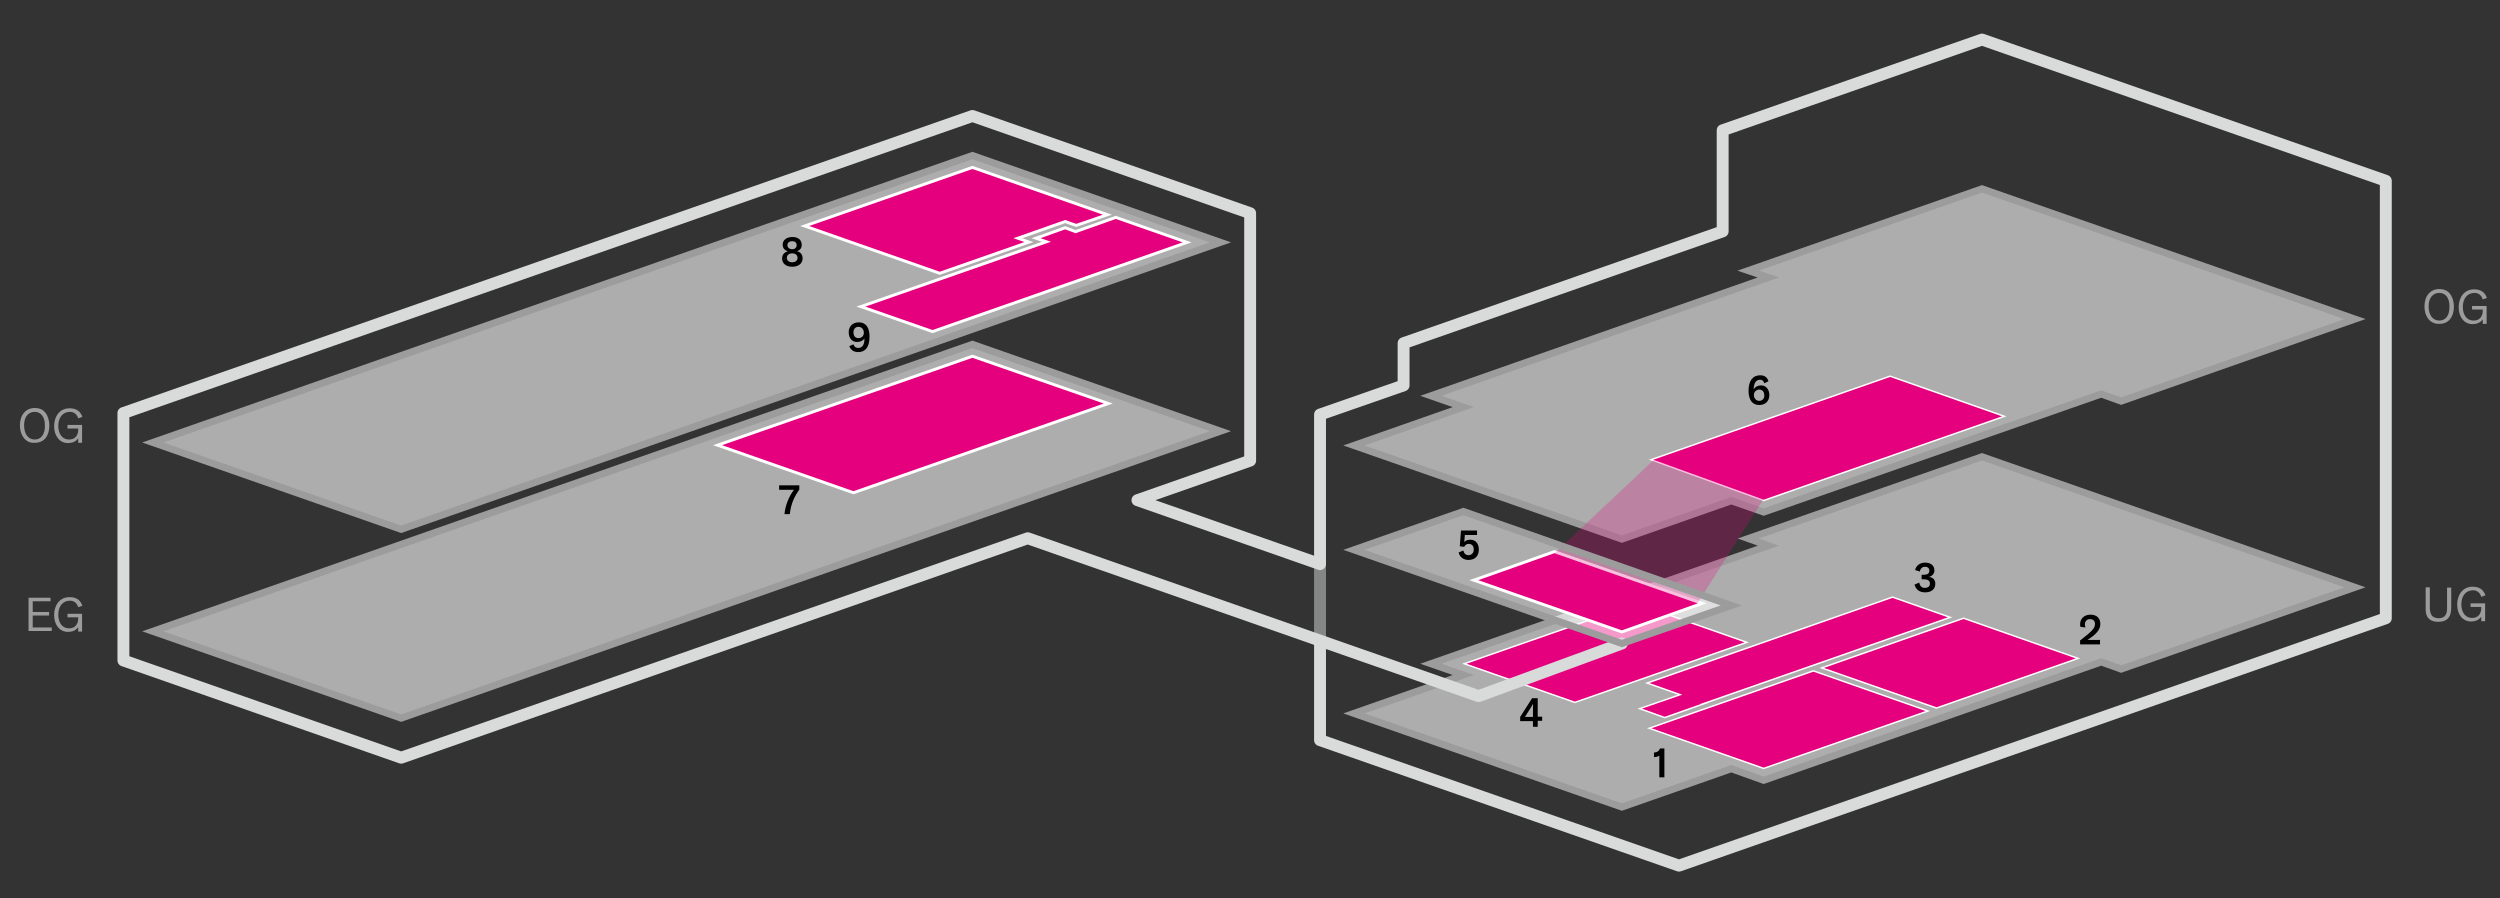
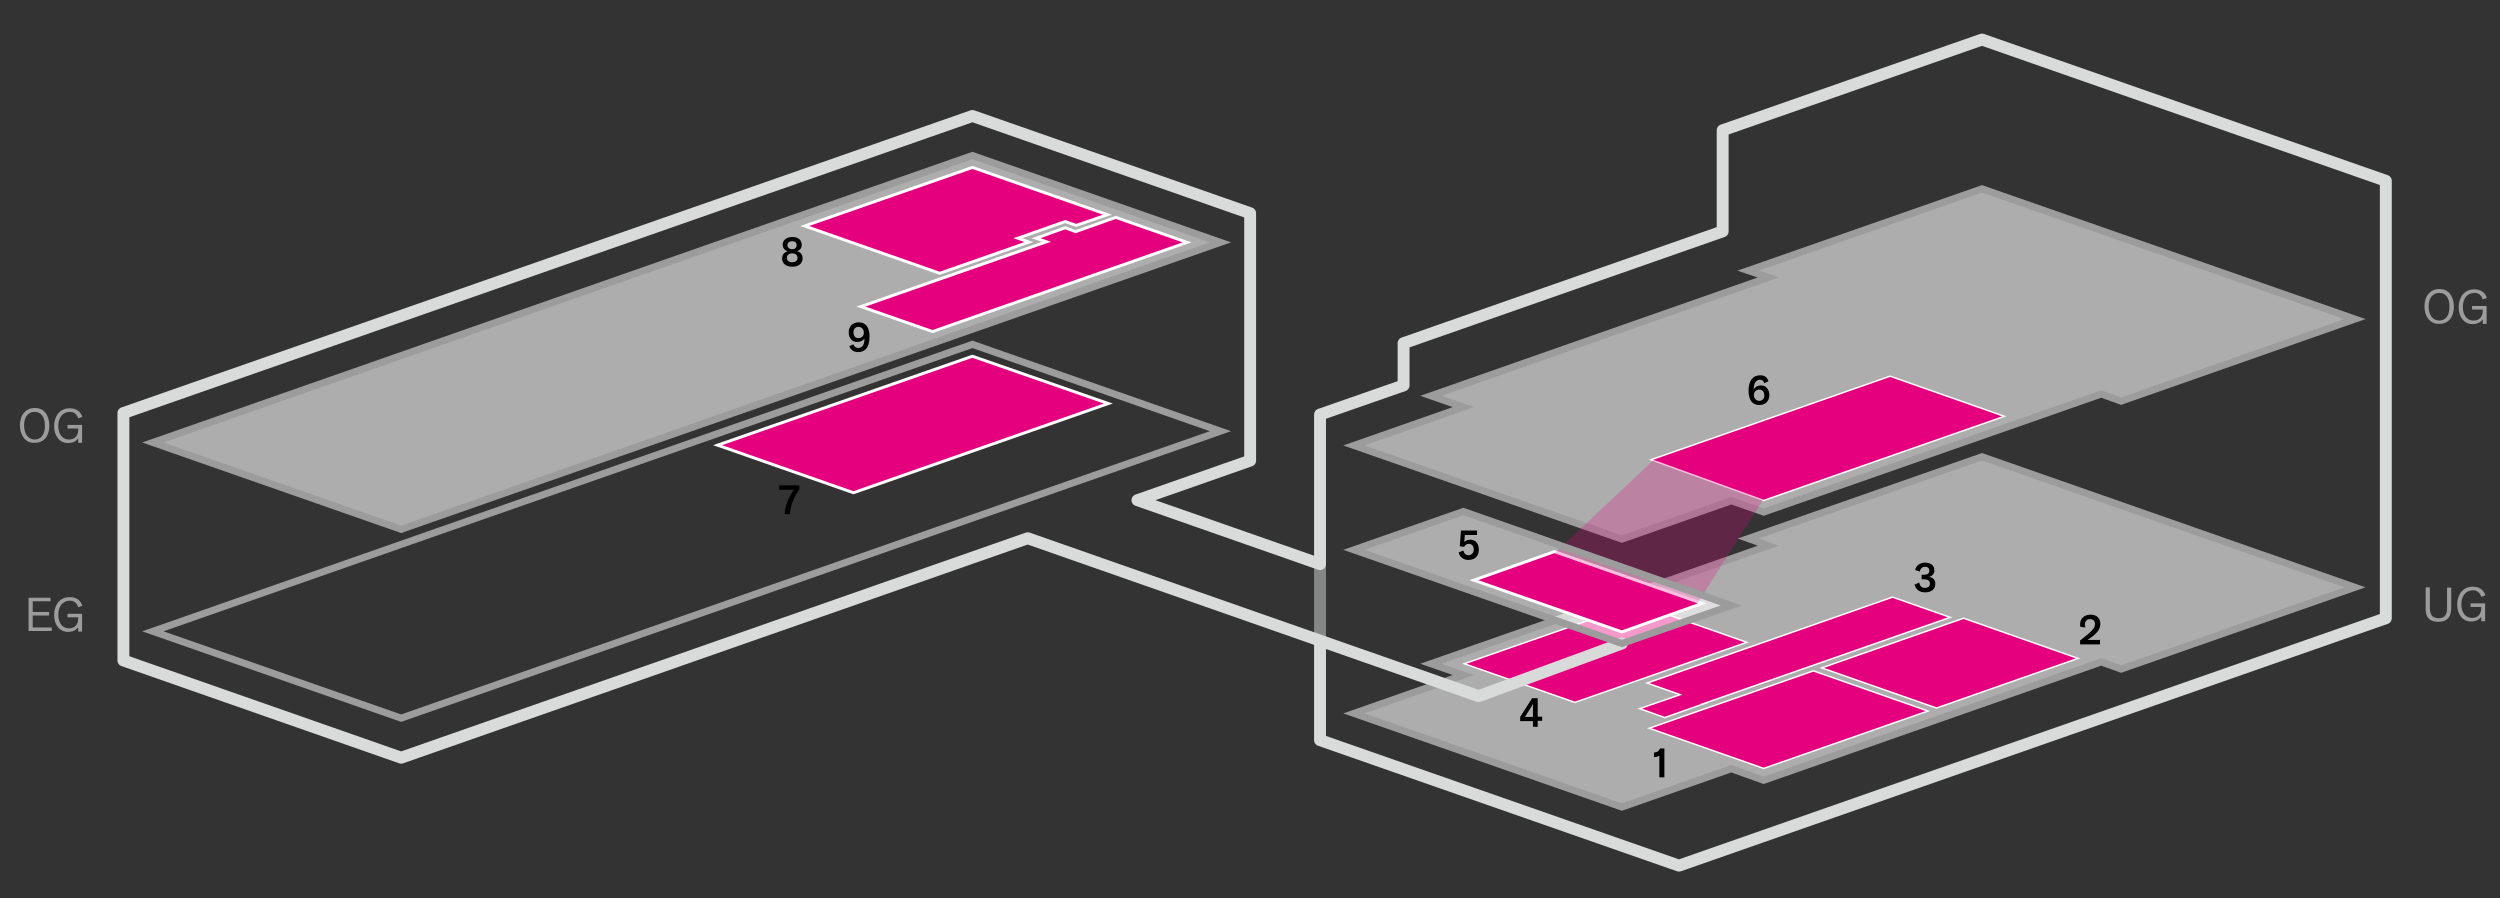
<svg xmlns="http://www.w3.org/2000/svg" version="1.1" id="Layer_1" x="0px" y="0px" viewBox="0 0 840.7 302" enable-background="new 0 0 840.7 302" xml:space="preserve">
  <rect x="0" y="0" width="840.7" height="302" fill="#333333" stroke="none" />
  <line opacity="0.5" fill="none" stroke="#D9DADA" stroke-width="4" stroke-linejoin="round" stroke-miterlimit="10" x1="443.9" y1="189.7" x2="443.9" y2="215.4" />
  <polygon opacity="0.6" fill="#FFFFFF" points="410.4,81.5 134.9,178 51.4,148.8 327,52.3 " />
-   <polygon opacity="0.6" fill="#FFFFFF" points="410.4,145.1 134.9,241.6 51.4,212.4 327,115.9 " />
  <polygon opacity="0.6" fill="#FFFFFF" points="587.9,181.1 594.7,183.5 481.2,223.2 492.1,227 455.3,239.9 545.4,271.4 582.2,258.5   593.1,262.4 706.6,222.6 713.3,225 791.9,197.5 666.5,153.6 " />
  <g>
    <polygon fill="none" stroke="#9C9C9C" stroke-width="2.366" stroke-miterlimit="10" points="587.9,181.1 594.7,183.5 481.2,223.2    492.1,227 455.3,239.9 545.4,271.4 582.2,258.5 593.1,262.4 706.6,222.6 713.3,225 791.9,197.5 666.5,153.6  " />
    <polygon fill="#E5007D" stroke="#FFFFFF" stroke-width="0.5" stroke-miterlimit="10" points="648.3,239.1 593.1,258.4 554.6,244.9    609.8,225.6  " />
    <polygon fill="#E5007D" stroke="#FFFFFF" stroke-width="0.5" stroke-miterlimit="10" points="698.8,221.4 651.2,238.1 612.6,224.6    660.3,207.9  " />
    <polygon fill="#E5007D" stroke="#FFFFFF" stroke-width="0.5" stroke-miterlimit="10" points="553.9,229.7 565,233.6 551.4,238.3    559.8,241.3 573.4,236.5 573.2,236.5 655.8,207.6 636.4,200.8  " />
    <polygon fill="#E5007D" stroke="#FFFFFF" stroke-width="0.5" stroke-miterlimit="10" points="550.3,203 492.4,223.2 529.6,236.2    587.4,216  " />
    <polygon opacity="0.6" fill="#FFFFFF" points="492.1,172 455.3,184.9 545.4,216.4 582.2,203.6  " />
  </g>
  <polygon fill="none" stroke="#9C9C9C" stroke-width="2.366" stroke-miterlimit="10" points="410.4,145 134.9,241.5 51.4,212.3   327,115.8 " />
  <polygon fill="#E5007D" stroke="#FFFFFF" stroke-miterlimit="10" points="327,119.8 241.3,149.7 287,165.7 372.7,135.7 " />
  <polygon opacity="0.6" fill="#FFFFFF" points="587.9,91 594.7,93.3 481.2,133.1 492.1,136.9 455.3,149.8 545.4,181.3 582.2,168.4   593.1,172.2 706.6,132.5 713.3,134.9 791.9,107.3 666.5,63.5 " />
  <polygon fill="none" stroke="#9C9C9C" stroke-width="2.366" stroke-miterlimit="10" points="410.4,81.5 134.9,178 51.4,148.8   327,52.3 " />
  <polygon fill="#E5007D" stroke="#FFFFFF" stroke-miterlimit="10" points="270.6,76 316,91.9 346,81.4 342.3,80.1 358.2,74.5   361.9,75.8 372.4,72.2 327,56.3 " />
  <polygon fill="#E5007D" stroke="#FFFFFF" stroke-miterlimit="10" points="375.2,73.1 361.7,77.9 358.2,76.6 348.4,80.1 351.9,81.3   289.5,103.1 313.6,111.5 399.2,81.5 " />
  <polygon fill="none" stroke="#9C9C9C" stroke-width="2.366" stroke-miterlimit="10" points="587.9,91 594.7,93.3 481.2,133.1   492.1,136.9 455.3,149.8 545.4,181.3 582.2,168.4 593.1,172.2 706.6,132.5 713.3,134.9 791.9,107.3 666.5,63.5 " />
  <polygon fill="#E5007D" stroke="#FFFFFF" stroke-width="0.5" stroke-miterlimit="10" points="555.2,154.6 593.1,168.3 674,140   635.6,126.5 " />
  <polyline fill="none" stroke="#D9DADA" stroke-width="4" stroke-linejoin="round" stroke-miterlimit="10" points="443.9,215.4   443.9,248.9 564.6,291.1 802.3,207.9 802.3,60.8 666.5,13.3 579.3,43.8 579.3,77.8 472,115.4 472,129.6 443.9,139.4 443.9,189.7 " />
  <g>
    <g>
      <path fill="#9C9C9C" d="M824.3,203.8c0,2-0.2,3-0.8,3.8c-0.7,1-1.9,1.5-3.6,1.5c-1.6,0-2.8-0.5-3.5-1.5c-0.7-1-0.7-2-0.7-3.7v-6.4    h1.4v6.9c0,1,0.2,1.7,0.5,2.3c0.4,0.8,1.4,1.2,2.4,1.2c1.1,0,1.9-0.3,2.4-1.1c0.4-0.6,0.5-1.4,0.5-2.4v-6.8h1.4V203.8z" />
      <path fill="#9C9C9C" d="M834.4,208.8v-1.4c-0.8,1.1-2,1.6-3.4,1.6c-2.8,0-4.7-2.3-4.7-5.7c0-3.2,1.8-6,5.2-6    c2.5,0,3.7,1.2,4.3,2.9l-1.4,0.5c-0.4-1.3-1.3-2.2-2.8-2.2c-2.3,0-3.9,1.8-3.9,4.7c0,2.8,1.4,4.6,3.6,4.6c1.6,0,2.5-0.8,2.9-2    c0.2-0.5,0.2-1.2,0.2-1.7h-3.6v-1.2h4.9v6H834.4z" />
    </g>
  </g>
  <g>
    <g>
      <path fill="#9C9C9C" d="M817.2,107.9c-1.2-1.1-1.9-2.8-1.9-4.9c0-3.5,2-5.8,5-5.8c1.5,0,2.7,0.5,3.5,1.5c0.9,1.1,1.4,2.7,1.4,4.4    c0,3.6-1.9,5.8-4.8,5.8C819.1,109,818.1,108.6,817.2,107.9z M820.3,98.5c-2.2,0-3.6,1.7-3.6,4.5c0,3,1.4,4.8,3.6,4.8    c2.1,0,3.4-1.7,3.4-4.5C823.8,100.2,822.4,98.5,820.3,98.5z" />
      <path fill="#9C9C9C" d="M834.9,108.8v-1.4c-0.8,1.1-2,1.6-3.4,1.6c-2.8,0-4.7-2.3-4.7-5.7c0-3.2,1.8-6,5.2-6    c2.5,0,3.7,1.2,4.3,2.9l-1.4,0.5c-0.4-1.3-1.3-2.2-2.8-2.2c-2.3,0-3.9,1.8-3.9,4.7c0,2.8,1.4,4.6,3.6,4.6c1.6,0,2.5-0.8,2.9-2    c0.2-0.5,0.2-1.2,0.2-1.7h-3.6v-1.2h4.9v6H834.9z" />
    </g>
  </g>
  <g>
    <g>
      <path fill="#9C9C9C" d="M9.6,212.3V201H17v1.2h-6v3.6h5.5v1.2h-5.5v4h6.4v1.2H9.6z" />
      <path fill="#9C9C9C" d="M26.3,212.3v-1.4c-0.8,1.1-2,1.6-3.4,1.6c-2.8,0-4.7-2.3-4.7-5.7c0-3.2,1.8-6,5.2-6c2.5,0,3.7,1.2,4.3,2.9    l-1.4,0.5c-0.4-1.3-1.3-2.2-2.8-2.2c-2.3,0-3.9,1.8-3.9,4.7c0,2.8,1.4,4.6,3.6,4.6c1.6,0,2.5-0.8,2.9-2c0.2-0.5,0.2-1.2,0.2-1.7    h-3.6v-1.2h4.9v6H26.3z" />
    </g>
  </g>
  <g>
    <g>
      <path fill="#9C9C9C" d="M8.6,147.9c-1.2-1.1-1.9-2.8-1.9-4.9c0-3.5,2-5.8,5-5.8c1.5,0,2.7,0.5,3.5,1.5c0.9,1.1,1.4,2.7,1.4,4.4    c0,3.6-1.9,5.8-4.8,5.8C10.4,149,9.5,148.7,8.6,147.9z M11.7,138.5c-2.2,0-3.6,1.7-3.6,4.5c0,3,1.4,4.8,3.6,4.8    c2.1,0,3.4-1.7,3.4-4.5C15.2,140.3,13.8,138.5,11.7,138.5z" />
      <path fill="#9C9C9C" d="M26.3,148.8v-1.4c-0.8,1.1-2,1.6-3.4,1.6c-2.8,0-4.7-2.3-4.7-5.7c0-3.2,1.8-6,5.2-6c2.5,0,3.7,1.2,4.3,2.9    l-1.4,0.5c-0.4-1.3-1.3-2.2-2.8-2.2c-2.3,0-3.9,1.8-3.9,4.7c0,2.8,1.4,4.6,3.6,4.6c1.6,0,2.5-0.8,2.9-2c0.2-0.5,0.2-1.2,0.2-1.7    h-3.6v-1.2h4.9v6H26.3z" />
    </g>
  </g>
  <g>
    <polygon fill="#E5007D" stroke="#FFFFFF" stroke-miterlimit="10" points="522.7,185.5 495.6,195.1 545.4,212.5 572.4,202.9  " />
  </g>
  <polygon opacity="0.25" fill="#E5007D" points="593.1,167.7 570.8,202.9 522.6,186.2 556.2,154.6 " />
  <polyline fill="none" stroke="#D9DADA" stroke-width="4" stroke-linecap="round" stroke-linejoin="round" stroke-miterlimit="10" points="  443.9,189.7 382.5,168.2 420.4,154.9 420.4,71.7 327,39 41.5,138.9 41.5,222.1 134.9,254.8 345.6,181 497.2,234.1 545.4,216.4 " />
  <polygon fill="none" stroke="#9C9C9C" stroke-width="2.366" stroke-miterlimit="10" points="492.1,172 455.3,184.9 545.4,216.4   582.2,203.6 " />
  <g>
    <path d="M556.1,253.1c1.2-0.1,1.9-0.6,2.1-1.4h1.5v9.7H558v-7.3c-0.4,0.3-1,0.5-1.8,0.5V253.1z" />
  </g>
  <g>
    <path d="M699.6,215.3l2.5-2c1.8-1.5,2.4-2.4,2.4-3.5c0-1-0.6-1.6-1.7-1.6c-1.1,0-1.7,0.8-1.7,1.8c0,0.3,0.1,0.6,0.2,1l-1.7-0.2   c-0.1-0.3-0.1-0.7-0.1-0.9c0-1.8,1.3-3.2,3.5-3.2c2.1,0,3.3,1.2,3.3,3.1c0,1.3-0.6,2.4-1.9,3.6c-0.3,0.3-1.1,0.9-2.4,1.8   c0.5,0,1.2,0,4.2,0v1.5h-6.7V215.3z" />
  </g>
  <g>
    <path d="M646.2,193.3c0.2,0,0.4,0,0.5,0c1.4,0,2.1-0.4,2.1-1.4c0-0.8-0.5-1.3-1.5-1.3c-0.8,0-1.5,0.5-1.7,1.6l-1.6-0.5   c0.4-1.6,1.7-2.5,3.4-2.5c1.9,0,3.1,1,3.1,2.6c0,1.1-0.7,1.9-1.8,2.2c1.4,0.2,2.1,1,2.1,2.3c0,1.8-1.3,2.9-3.4,2.9   c-1.9,0-3.1-0.9-3.6-2.6l1.6-0.7c0.2,1.2,0.9,1.8,1.8,1.8c1.1,0,1.8-0.5,1.8-1.4c0-1.1-0.7-1.5-2.3-1.5c-0.2,0-0.3,0-0.5,0V193.3z" />
  </g>
  <g>
    <path d="M515.5,244.5v-2h-4.3v-1.4l4-6.3h1.9v6.2h1.5v1.4h-1.5v2H515.5z M515.5,241.1c0-1.5,0-2.8,0-4.4c-0.4,0.8-0.8,1.4-2.7,4.4   H515.5z" />
  </g>
  <g>
    <path d="M494.5,181.5c1.7,0,2.8,1.3,2.8,3.3c0,2.2-1.3,3.5-3.5,3.5c-1.6,0-2.9-0.9-3.3-2.5l1.6-0.7c0.2,1.1,0.9,1.6,1.7,1.6   c1,0,1.8-0.7,1.8-1.9c0-1.3-0.7-1.9-1.7-1.9c-0.7,0-1.3,0.4-1.5,1l-1.5-0.2l0.4-5.3h5.4v1.5h-4.1l-0.2,2.4   C492.9,181.7,493.6,181.5,494.5,181.5z" />
  </g>
  <g>
    <path d="M593.3,128.9c-0.3-0.9-0.7-1.2-1.4-1.2c-1.4,0-2.1,1.1-2.2,3.2c0.5-0.8,1.4-1.3,2.5-1.3c1.7,0,2.8,1.4,2.8,3.3   c0,2-1.4,3.3-3.4,3.3c-2.3,0-3.6-1.7-3.6-4.8c0-3.3,1.4-5.2,3.9-5.2c1.5,0,2.4,0.7,2.8,2L593.3,128.9z M591.6,134.8   c1,0,1.7-0.7,1.7-1.8c0-1.3-0.7-2-1.7-2c-1,0-1.8,0.8-1.8,1.8C589.8,133.9,590.5,134.8,591.6,134.8z" />
  </g>
  <g>
    <path d="M262,163.2h6.8v1.4c-1.5,2.2-2.8,4.5-3.2,8.3h-1.8c0.2-2.6,1.4-5.9,3.2-8.2h-5V163.2z" />
  </g>
  <g>
    <path d="M269.9,86.9c0,1.7-1.4,2.8-3.5,2.8c-2.1,0-3.4-1.1-3.4-2.8c0-1.1,0.6-2,1.9-2.4c-1.1-0.4-1.7-1.1-1.7-2.2   c0-1.6,1.3-2.6,3.3-2.6c1.9,0,3.1,1,3.1,2.6c0,1.1-0.5,1.8-1.6,2.2C269.2,84.7,269.9,85.6,269.9,86.9z M266.4,85.2   c-1.1,0-1.8,0.6-1.8,1.5c0,1,0.8,1.5,1.8,1.5c1,0,1.8-0.5,1.8-1.5C268.2,85.8,267.5,85.2,266.4,85.2z M266.4,83.8   c1,0,1.5-0.6,1.5-1.4c0-0.8-0.6-1.3-1.5-1.3c-0.9,0-1.6,0.5-1.6,1.3C264.8,83.2,265.4,83.8,266.4,83.8z" />
  </g>
  <g>
    <path d="M287,115.8c0.3,0.9,0.8,1.2,1.6,1.2c1.4,0,2.1-1,2.1-3.2c-0.5,0.8-1.4,1.2-2.5,1.2c-1.7,0-2.8-1.3-2.8-3.3   c0-2,1.4-3.3,3.4-3.3c2.3,0,3.6,1.6,3.6,4.8c0,3.4-1.3,5.2-3.8,5.2c-1.5,0-2.5-0.7-3-2L287,115.8z M288.7,109.9   c-1,0-1.7,0.7-1.7,1.8c0,1.3,0.6,2,1.7,2c1,0,1.8-0.7,1.8-1.8C290.5,110.8,289.8,109.9,288.7,109.9z" />
  </g>
</svg>